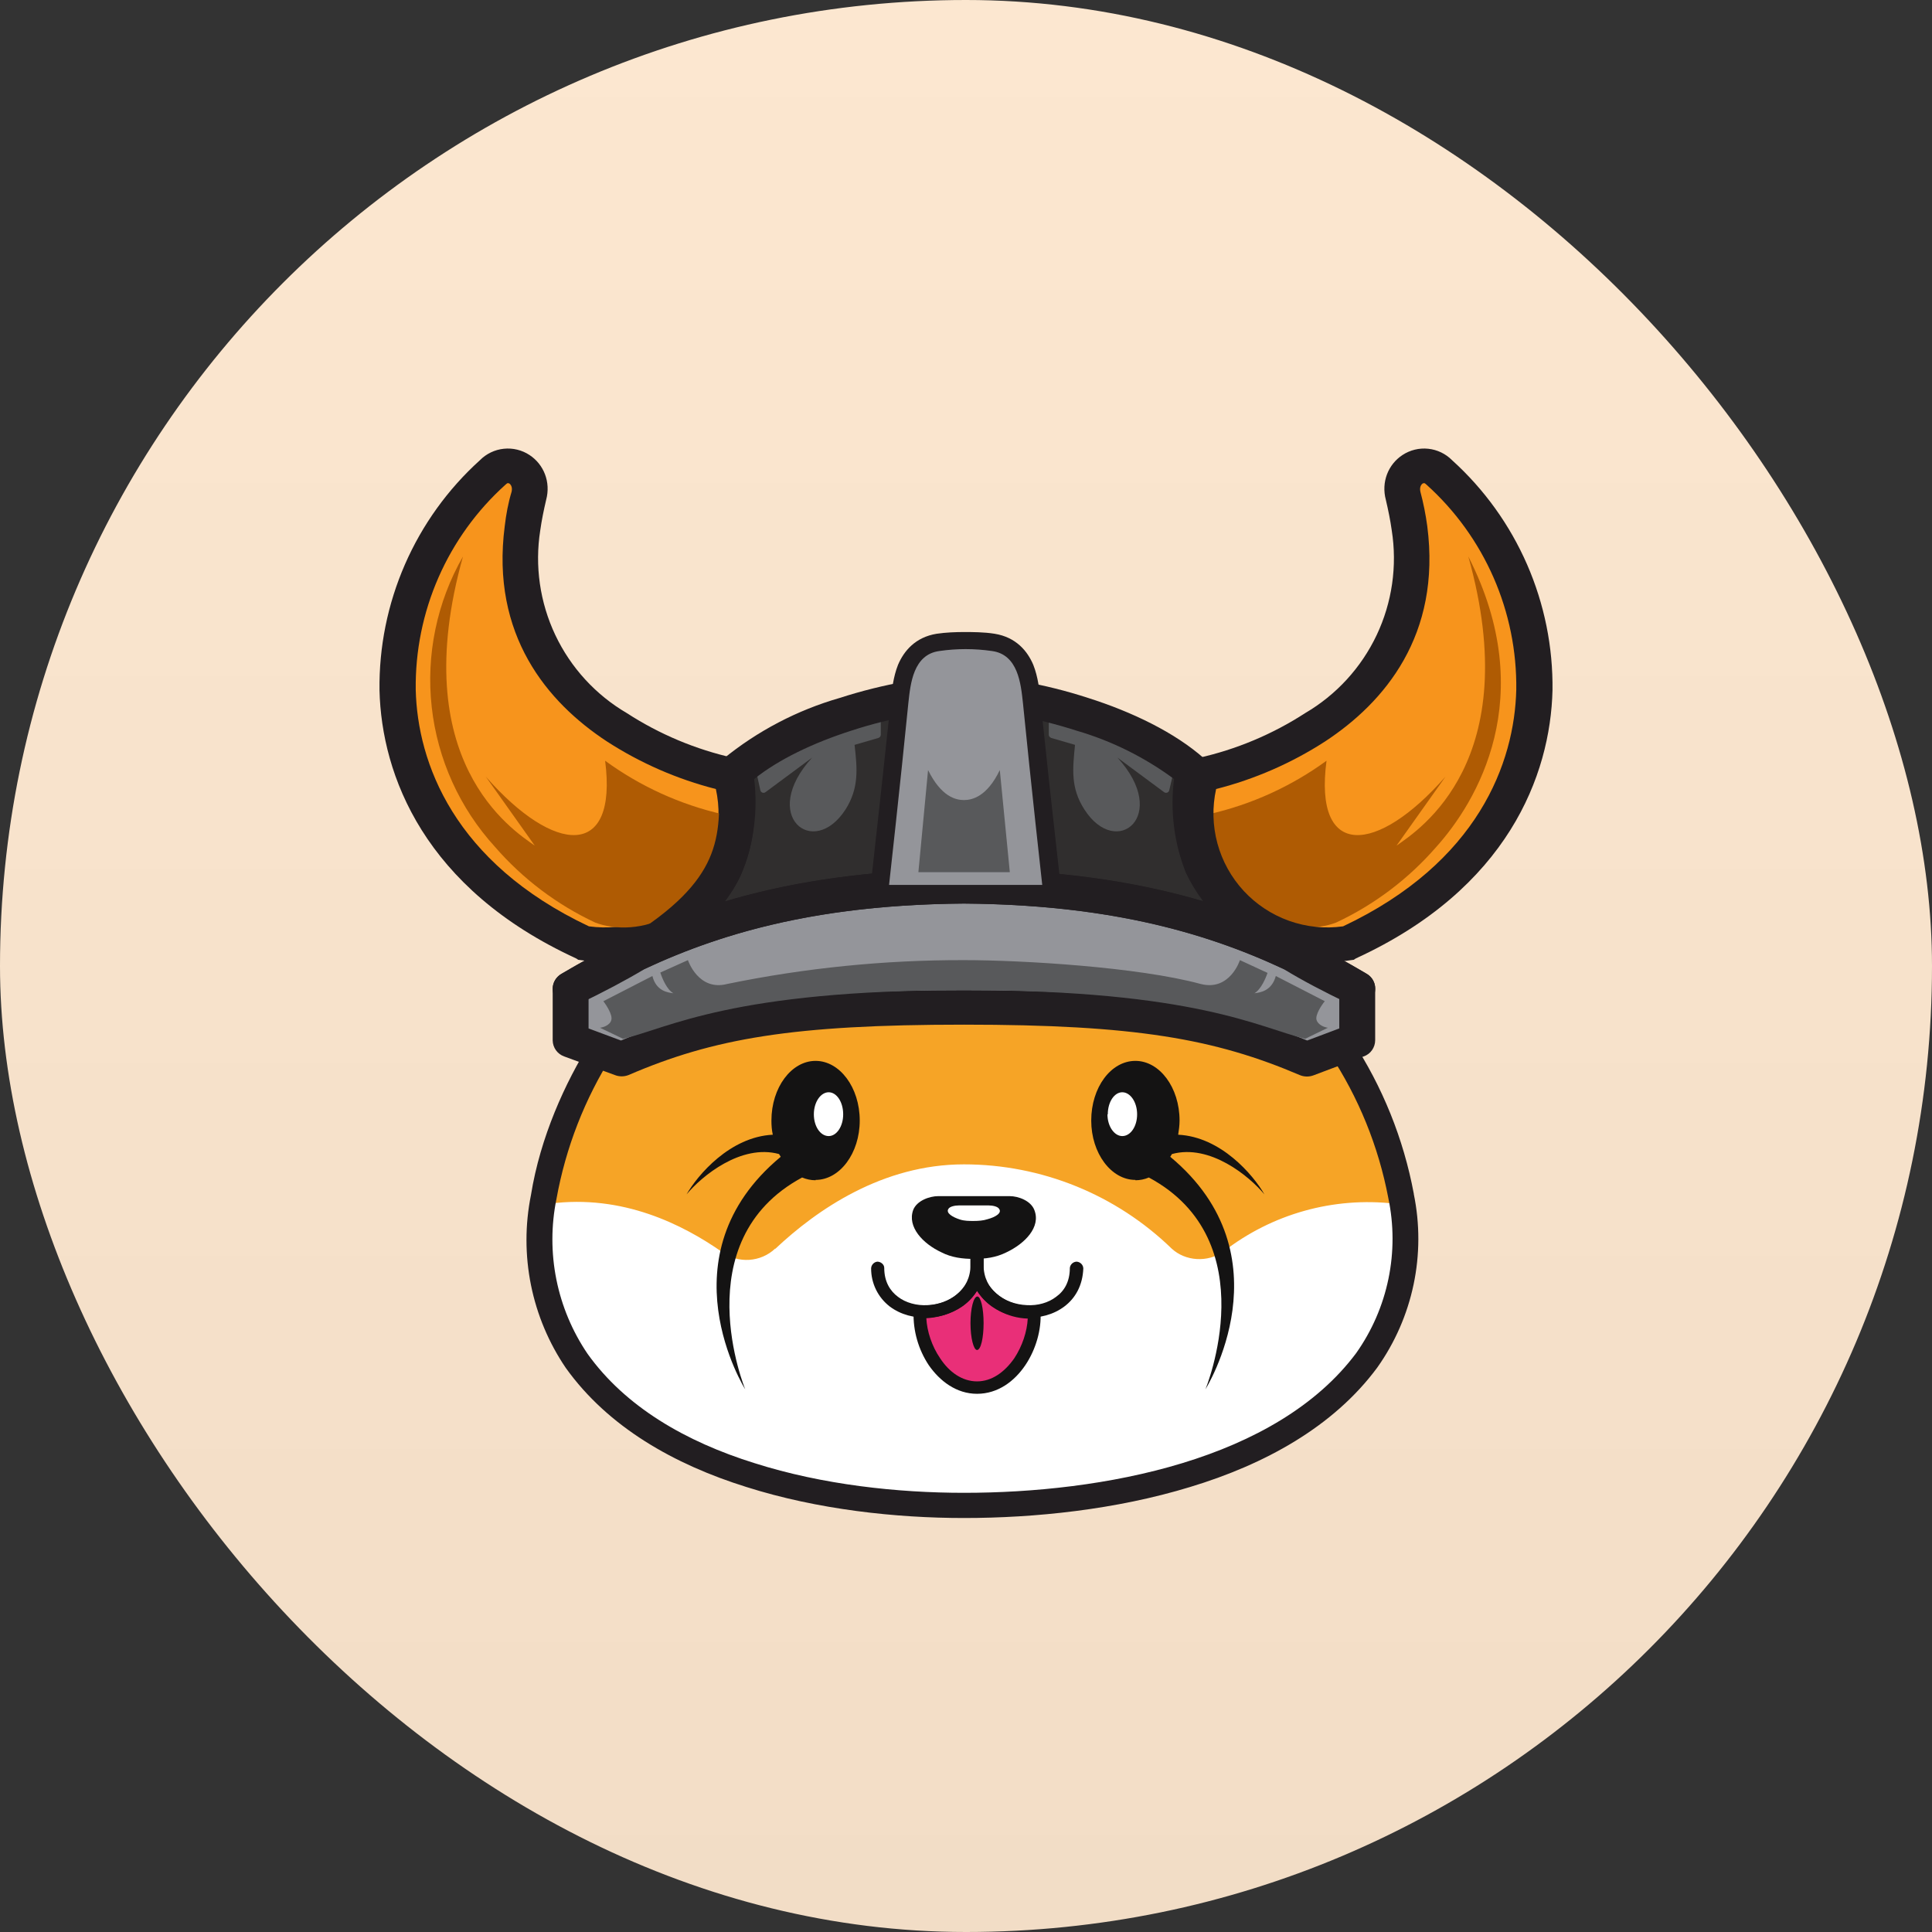
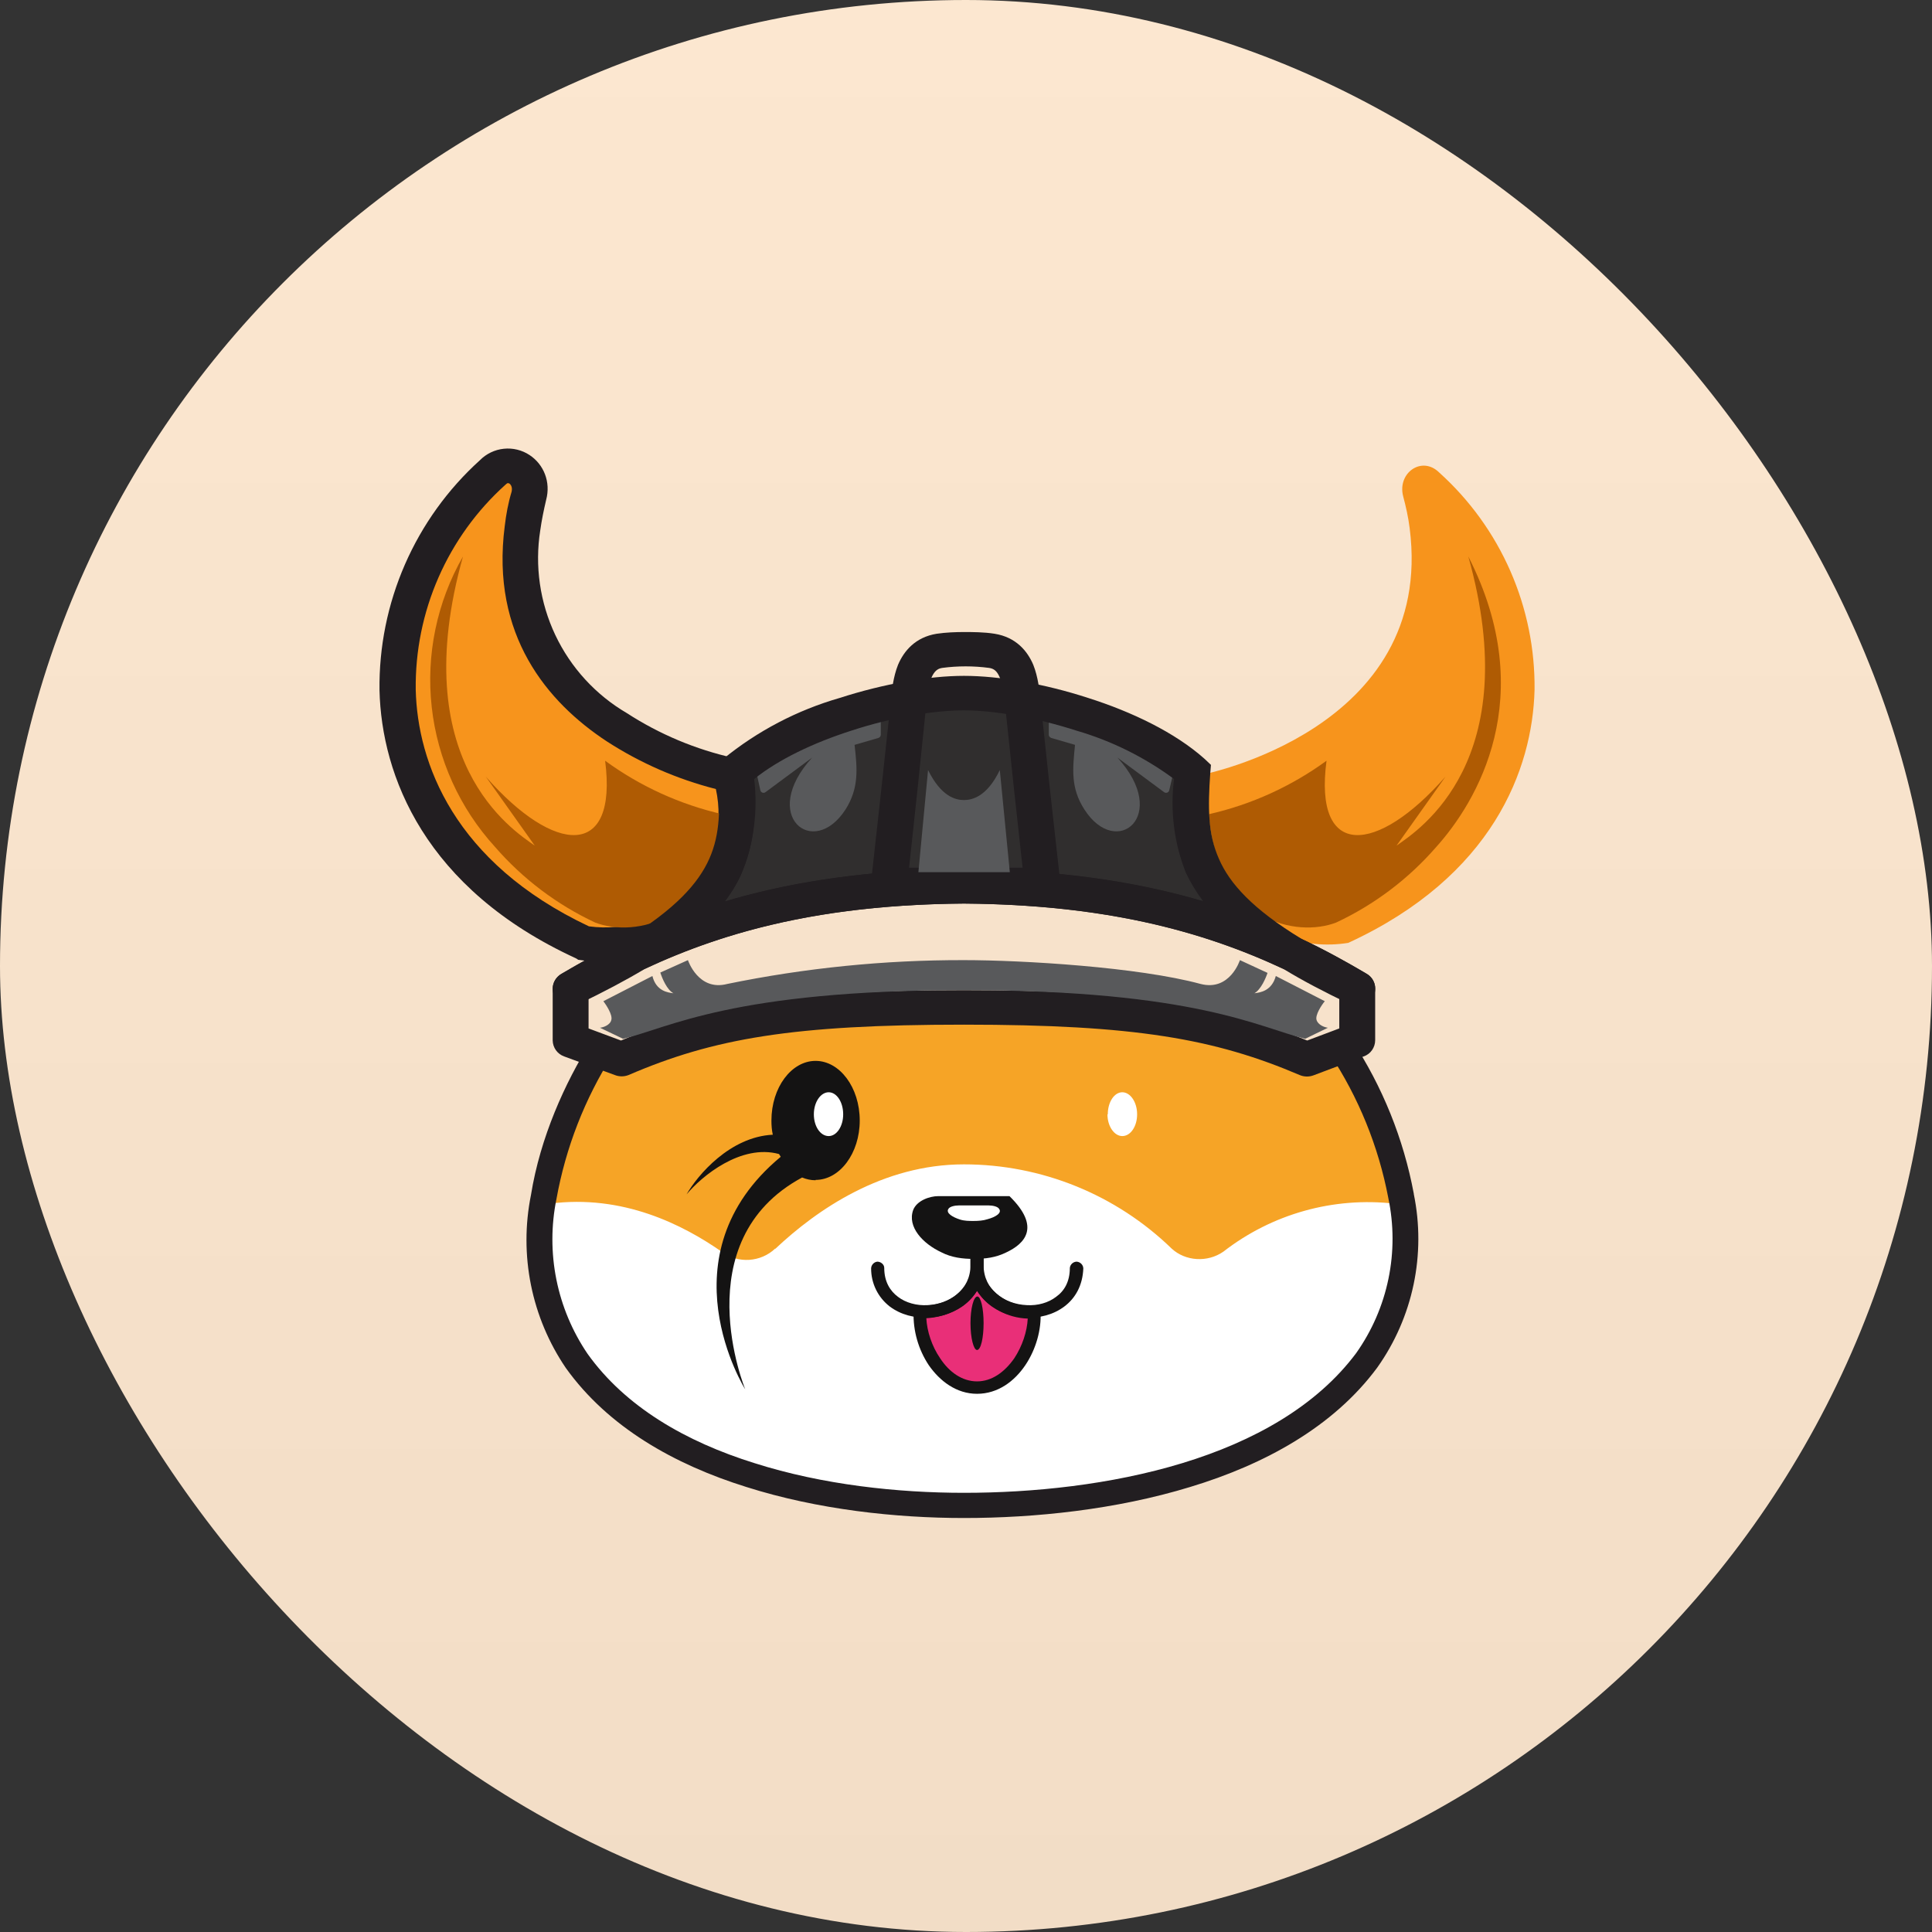
<svg xmlns="http://www.w3.org/2000/svg" width="128" height="128" viewBox="0 0 128 128" fill="none">
  <rect x="0" y="0" width="128" height="128" fill="#333333" stroke="none" />
  <rect width="128" height="128" rx="64" fill="url(#paint0_linear_466_5212)" />
  <path d="M48.731 51.428C52.023 47.611 60.297 46.034 63.863 46.034C67.428 46.034 75.726 47.611 79.017 51.451C78.788 53.051 79.543 57.989 81.714 60.823L63.886 58.72L46.034 60.8C47.865 58.023 48.806 54.754 48.731 51.428Z" fill="#302E2E" />
  <path d="M48.411 51.337C48.836 52.752 48.894 54.253 48.581 55.697C48.268 57.141 47.593 58.482 46.62 59.594C45.647 60.707 44.408 61.554 43.018 62.057C41.628 62.559 40.134 62.701 38.674 62.468C29.097 58.057 26.468 50.949 26.331 45.714C26.3 43.004 26.846 40.317 27.934 37.834C29.022 35.352 30.626 33.129 32.64 31.314C33.783 30.171 35.428 31.314 35.04 32.868C34.857 33.554 34.697 34.263 34.606 34.994C32.891 48.366 48.411 51.337 48.411 51.337Z" fill="#F7941C" />
  <path d="M33.669 32C33.669 32 33.6 32 33.486 32.115C31.586 33.825 30.074 35.921 29.049 38.262C28.024 40.603 27.511 43.136 27.543 45.692C27.657 50.515 30.057 57.143 39.017 61.372C40.223 61.541 41.451 61.415 42.598 61.006C43.745 60.597 44.775 59.916 45.602 59.023C46.428 58.129 47.026 57.048 47.344 55.873C47.662 54.698 47.691 53.463 47.428 52.275C44.866 51.622 42.426 50.556 40.206 49.12C36.274 46.538 32.503 42.08 33.44 34.858C33.531 34.08 33.669 33.326 33.897 32.572C33.966 32.252 33.828 32.092 33.737 32.023H33.669V32ZM48.64 50.218L49.349 50.355L49.554 51.04C51.611 58.126 45.669 64.686 38.491 63.612L38.309 63.589L38.171 63.498C28.114 58.88 25.28 51.36 25.143 45.737C25.106 42.87 25.68 40.027 26.827 37.398C27.974 34.77 29.667 32.415 31.794 30.492C32.218 30.062 32.778 29.793 33.379 29.731C33.979 29.668 34.582 29.816 35.086 30.149C36.023 30.766 36.503 31.932 36.183 33.12C36.023 33.806 35.886 34.469 35.794 35.132C35.421 37.494 35.769 39.914 36.792 42.075C37.816 44.236 39.467 46.038 41.531 47.246C43.698 48.65 46.097 49.656 48.617 50.218H48.64Z" fill="#221E21" />
  <path d="M79.588 51.337C79.164 52.752 79.105 54.253 79.419 55.697C79.732 57.141 80.407 58.482 81.38 59.594C82.353 60.707 83.592 61.554 84.982 62.057C86.372 62.559 87.866 62.701 89.326 62.468C98.903 58.057 101.531 50.949 101.668 45.714C101.7 43.004 101.153 40.317 100.066 37.834C98.978 35.352 97.374 33.129 95.36 31.314C94.217 30.171 92.571 31.314 92.96 32.868C93.143 33.554 93.303 34.263 93.394 34.994C95.108 48.366 79.588 51.337 79.588 51.337Z" fill="#F7941C" />
  <path d="M50.377 52.366L50.034 50.811L58.354 47.269V48.686C58.352 48.732 58.335 48.777 58.306 48.814C58.278 48.85 58.239 48.877 58.194 48.891L56.617 49.349C56.8 50.949 56.914 52.206 56.023 53.623C53.874 56.96 50.286 54.034 53.806 50.194L50.72 52.48C50.606 52.571 50.423 52.526 50.377 52.366ZM77.463 52.366L77.829 50.811L69.486 47.269V48.686C69.486 48.777 69.554 48.846 69.646 48.891L71.223 49.349C71.063 50.949 70.926 52.206 71.84 53.623C73.966 56.96 77.554 54.034 74.034 50.194L77.12 52.48C77.234 52.571 77.417 52.526 77.463 52.366Z" fill="#58595B" />
  <path d="M40.091 50.4C42.414 52.096 45.059 53.302 47.863 53.943C47.314 61.12 42.034 62.125 39.428 61.12C36.893 59.933 34.635 58.227 32.8 56.114C30.454 53.544 28.984 50.296 28.602 46.837C28.22 43.379 28.945 39.888 30.674 36.868C26.88 50.4 33.92 54.971 35.428 56.023L32.183 51.451C36.731 56.64 40.937 56.937 40.091 50.4ZM87.886 50.4C85.556 52.099 82.904 53.305 80.091 53.943C80.64 61.12 85.92 62.125 88.526 61.12C91.061 59.933 93.319 58.227 95.154 56.114C97.829 53.142 102.034 46.194 97.28 36.868C101.074 50.4 94.034 54.971 92.526 56.023L95.771 51.451C91.223 56.64 87.017 56.937 87.886 50.4Z" fill="#AF5B03" />
  <path d="M38.194 90.172C33.486 83.543 36.572 74.72 39.863 69.44L51.223 67.155L63.863 66.629L76.937 67.269L88.64 69.555C92.069 74.812 95.246 83.657 90.355 90.263C84.869 97.692 73.029 99.749 63.863 99.749C54.995 99.749 43.52 97.6 38.194 90.149V90.172Z" fill="white" />
  <path d="M64.732 91.931C62.355 91.931 60.846 89.028 60.96 86.925C62.56 86.925 63.977 86.308 64.732 84.64C65.045 85.37 65.58 85.984 66.261 86.394C66.941 86.804 67.734 86.99 68.526 86.925C68.617 89.028 67.109 91.931 64.732 91.931Z" fill="#E92F78" />
  <path d="M64.754 83.588L65.143 84.503C65.829 86.057 67.337 86.605 68.48 86.514L68.937 86.925C69.006 88.068 68.64 89.394 67.931 90.445C67.223 91.497 66.126 92.343 64.731 92.343C63.36 92.343 62.263 91.497 61.532 90.445C60.843 89.403 60.491 88.174 60.526 86.925L60.96 86.514C61.714 86.514 62.377 86.377 62.949 86.057C63.52 85.737 64 85.234 64.32 84.48L64.754 83.565V83.588ZM61.371 87.337C61.417 88.205 61.737 89.188 62.286 89.988C62.88 90.903 63.749 91.52 64.731 91.52C65.714 91.52 66.56 90.903 67.2 89.988C67.726 89.188 68.046 88.228 68.091 87.36C67.427 87.339 66.778 87.162 66.194 86.845C65.611 86.527 65.11 86.077 64.731 85.531C64.366 86.08 63.909 86.491 63.383 86.765C62.766 87.108 62.103 87.291 61.371 87.337Z" fill="#141313" />
  <path d="M51.36 82.743C54.149 80.114 58.492 77.142 63.863 77.142C69.001 77.141 73.936 79.142 77.623 82.72C78.537 83.565 80 83.657 81.052 82.925C84.276 80.419 88.355 79.278 92.412 79.748C91.703 77.234 90.012 71.908 88.937 70.491C87.566 68.708 77.349 66.948 63.863 66.948C50.903 66.948 41.052 68.708 39.749 70.491C38.72 71.908 37.097 77.257 36.412 79.748C41.257 79.108 45.257 81.142 47.84 82.948C48.892 83.725 50.4 83.634 51.36 82.72V82.743Z" fill="#F6A426" />
-   <path d="M60.503 80.16C60.731 79.566 61.554 79.246 62.171 79.246H66.88C67.497 79.246 68.297 79.566 68.526 80.16C68.983 81.303 67.886 82.4 66.674 82.972C65.989 83.315 65.28 83.406 64.526 83.406C63.771 83.406 63.04 83.315 62.377 82.972C61.143 82.4 60.091 81.28 60.503 80.16Z" fill="#141313" />
+   <path d="M60.503 80.16C60.731 79.566 61.554 79.246 62.171 79.246H66.88C68.983 81.303 67.886 82.4 66.674 82.972C65.989 83.315 65.28 83.406 64.526 83.406C63.771 83.406 63.04 83.315 62.377 82.972C61.143 82.4 60.091 81.28 60.503 80.16Z" fill="#141313" />
  <path d="M62.834 80.092C62.925 79.932 63.268 79.863 63.52 79.863H65.508C65.76 79.863 66.103 79.932 66.194 80.092C66.4 80.366 65.943 80.64 65.417 80.778C65.143 80.869 64.823 80.892 64.503 80.892C64.206 80.892 63.908 80.892 63.611 80.8C63.108 80.64 62.651 80.366 62.834 80.092Z" fill="white" />
  <path d="M65.166 87.657C65.166 88.64 64.983 89.44 64.732 89.44C64.503 89.44 64.297 88.64 64.297 87.657C64.297 86.698 64.503 85.897 64.754 85.897C64.983 85.897 65.166 86.698 65.166 87.657Z" fill="#141313" />
-   <path d="M63.863 58.743C52.023 58.811 44.48 61.531 37.806 65.485V68.914L41.166 70.171C46.994 67.68 52.457 66.743 63.863 66.743C75.291 66.743 80.731 67.68 86.583 70.171L89.92 68.937V65.508C83.246 61.531 75.726 58.811 63.863 58.72V58.743Z" fill="#94959A" />
  <path d="M63.863 57.6C75.977 57.669 83.703 60.457 90.56 64.526C90.903 64.731 91.109 65.097 91.109 65.486V68.914C91.109 69.394 90.811 69.829 90.354 69.989L87.017 71.246C86.721 71.356 86.394 71.347 86.103 71.223C80.48 68.823 75.2 67.886 63.863 67.886C52.526 67.886 47.269 68.8 41.646 71.223C41.352 71.34 41.025 71.34 40.731 71.223L37.371 69.989C37.154 69.91 36.966 69.768 36.831 69.58C36.697 69.392 36.622 69.168 36.617 68.937V65.509C36.617 65.097 36.846 64.731 37.189 64.526C44.046 60.457 51.772 57.669 63.863 57.577V57.6ZM38.994 66.126V68.137L41.143 68.937C47.017 66.491 52.663 65.6 63.863 65.6C75.063 65.6 80.709 66.514 86.606 68.937L88.731 68.137V66.126C82.377 62.469 75.154 59.954 63.863 59.863C52.594 59.954 45.349 62.469 38.994 66.126Z" fill="#221E21" />
  <path d="M48.183 65.189C53.342 64.128 58.596 63.6 63.863 63.611C67.749 63.611 75.406 64.069 79.543 65.189C81.486 65.692 82.148 63.611 82.148 63.611L83.977 64.457C83.863 64.8 83.543 65.554 83.109 65.806C83.474 65.76 84.251 65.669 84.526 64.663L87.771 66.332C87.543 66.606 87.131 67.246 87.223 67.566C87.314 67.909 87.771 68.069 87.977 68.091L86.469 68.823C83.451 68.091 79.223 65.6 63.863 65.6C48.526 65.6 44.297 68.114 41.28 68.823L39.748 68.091C39.977 68.069 40.434 67.909 40.503 67.566C40.594 67.246 40.183 66.606 39.977 66.332L43.223 64.663C43.474 65.669 44.251 65.76 44.617 65.806C44.183 65.577 43.863 64.8 43.748 64.434L45.577 63.611C45.577 63.611 46.263 65.692 48.183 65.189Z" fill="#58595B" />
  <path d="M54.034 78.172C55.634 78.172 56.96 76.412 56.96 74.24C56.96 72.046 55.634 70.286 54.034 70.286C52.434 70.286 51.109 72.046 51.109 74.24C51.109 74.56 51.132 74.88 51.2 75.178C48.366 75.315 46.217 77.852 45.486 79.132C46.492 77.92 49.097 75.772 51.612 76.458L51.726 76.64C43.817 83.2 49.372 92.046 49.372 92.046C49.372 92.046 45.326 82.218 53.143 78.012C53.417 78.126 53.714 78.195 54.034 78.195V78.172Z" fill="#141313" />
  <path d="M55.863 73.828C55.863 74.628 55.428 75.268 54.903 75.268C54.354 75.268 53.92 74.628 53.92 73.828C53.92 73.005 54.377 72.365 54.903 72.365C55.428 72.365 55.863 73.005 55.863 73.828Z" fill="white" />
-   <path d="M75.223 78.172C73.623 78.172 72.297 76.412 72.297 74.24C72.297 72.046 73.6 70.286 75.223 70.286C76.823 70.286 78.149 72.046 78.149 74.24C78.149 74.56 78.103 74.88 78.057 75.178C80.892 75.315 83.04 77.852 83.772 79.132C82.766 77.92 80.16 75.772 77.646 76.458L77.532 76.64C85.417 83.2 79.863 92.046 79.863 92.046C79.863 92.046 83.932 82.218 76.115 78.012C75.833 78.133 75.53 78.195 75.223 78.195V78.172Z" fill="#141313" />
  <path d="M73.372 73.828C73.372 74.628 73.829 75.268 74.354 75.268C74.903 75.268 75.337 74.628 75.337 73.828C75.337 73.005 74.88 72.365 74.354 72.365C73.829 72.365 73.394 73.005 73.394 73.828H73.372Z" fill="white" />
  <path d="M64.297 82.56H65.166V83.817C65.166 86.034 63.291 87.222 61.509 87.291C60.594 87.337 59.68 87.108 58.949 86.56C58.565 86.263 58.253 85.882 58.039 85.446C57.825 85.01 57.714 84.531 57.714 84.045C57.714 83.817 57.897 83.611 58.126 83.588C58.354 83.588 58.583 83.771 58.583 84C58.583 84.914 58.971 85.531 59.497 85.92C60 86.308 60.731 86.514 61.463 86.468C62.926 86.4 64.297 85.462 64.297 83.817V82.56Z" fill="#141313" />
  <path d="M65.166 82.56H64.297V83.817C64.297 86.034 66.172 87.222 67.954 87.291C68.869 87.337 69.783 87.108 70.514 86.56C71.246 86.011 71.726 85.165 71.772 84.045C71.772 83.817 71.589 83.611 71.337 83.588C71.109 83.588 70.903 83.771 70.88 84C70.88 84.914 70.514 85.531 69.966 85.92C69.463 86.308 68.754 86.514 68.023 86.468C66.537 86.4 65.166 85.462 65.166 83.817V82.56Z" fill="#141313" />
  <path d="M93.668 79.086C92.989 75.448 91.591 71.982 89.554 68.892L88.091 69.806C90.007 72.701 91.328 75.949 91.977 79.36C92.35 81.129 92.354 82.955 91.988 84.725C91.623 86.495 90.895 88.17 89.851 89.646C87.223 93.166 83.063 95.497 78.331 96.937C73.6 98.377 68.411 98.903 63.863 98.903V100.572C68.549 100.572 73.92 100.023 78.857 98.514C83.771 97.029 88.343 94.537 91.246 90.606C92.416 88.958 93.235 87.087 93.652 85.109C94.069 83.131 94.074 81.089 93.668 79.109V79.086ZM35.177 79.177C35.794 75.337 37.44 71.726 39.131 69.029L40.594 69.874C38.745 72.788 37.48 76.033 36.868 79.429C36.51 81.19 36.507 83.005 36.861 84.768C37.214 86.53 37.916 88.204 38.926 89.692C41.44 93.212 45.44 95.52 49.989 96.937C54.514 98.377 59.497 98.903 63.863 98.903V100.572C59.383 100.572 54.194 100.023 49.44 98.514C44.686 97.029 40.297 94.56 37.486 90.629C36.359 88.969 35.574 87.102 35.178 85.136C34.782 83.169 34.781 81.144 35.177 79.177ZM55.634 46.24C58.537 45.303 61.554 44.777 63.863 44.777C66.194 44.777 69.211 45.303 72.091 46.24C74.971 47.154 77.851 48.526 79.817 50.286L80.228 50.675L80.183 51.223C80.023 53.509 80.023 55.246 80.754 56.892C81.463 58.537 82.994 60.229 86.217 62.194C87.726 62.903 89.166 63.703 90.56 64.526C90.813 64.678 90.998 64.923 91.074 65.209C91.151 65.494 91.114 65.798 90.971 66.057C90.814 66.318 90.564 66.509 90.272 66.594C89.98 66.679 89.666 66.65 89.394 66.514C87.726 65.715 86.286 64.96 85.051 64.206C79.543 61.623 73.051 59.932 63.863 59.863C54.674 59.932 48.206 61.623 42.697 64.206C41.44 64.96 40 65.715 38.354 66.514C38.08 66.657 37.761 66.689 37.463 66.604C37.166 66.519 36.912 66.323 36.754 66.057C36.613 65.796 36.58 65.49 36.661 65.204C36.742 64.918 36.931 64.675 37.188 64.526C38.583 63.703 40.023 62.926 41.531 62.194C44.731 60.229 46.263 58.537 46.994 56.892C47.726 55.246 47.726 53.486 47.543 51.223L47.497 50.675L47.908 50.286C50.184 48.429 52.812 47.052 55.634 46.24ZM48.046 59.726C52.48 58.4 57.577 57.623 63.863 57.577C70.148 57.623 75.269 58.4 79.703 59.703C79.246 59.086 78.857 58.446 78.56 57.806C77.784 55.839 77.517 53.709 77.783 51.612C75.839 50.174 73.657 49.09 71.337 48.412C68.64 47.543 65.874 47.063 63.863 47.063C61.874 47.063 59.108 47.52 56.389 48.412C53.897 49.212 51.589 50.309 49.966 51.612C50.22 53.703 49.945 55.825 49.166 57.783C48.891 58.469 48.503 59.086 48.023 59.703L48.046 59.726Z" fill="#221E21" />
  <path d="M63.863 41.874C64.411 41.874 65.189 41.874 65.897 41.988C67.314 42.217 68.069 43.131 68.457 44.045C68.777 44.846 68.869 45.76 68.937 46.354V46.446C69.317 50.089 69.713 53.731 70.126 57.371L70.217 58.194L70.24 58.491L70.377 59.771H57.577L57.714 58.491L57.737 58.194L57.829 57.371C58.236 53.73 58.633 50.089 59.017 46.446V46.354C59.086 45.76 59.177 44.846 59.497 44.045C59.886 43.131 60.64 42.217 62.057 41.988C62.674 41.897 63.337 41.874 63.863 41.874ZM60.206 57.486H67.749C67.349 53.875 66.96 50.264 66.583 46.651C66.55 46.051 66.435 45.459 66.24 44.891C66.057 44.457 65.851 44.297 65.531 44.251C64.5 44.114 63.455 44.114 62.423 44.251C62.103 44.297 61.897 44.48 61.714 44.891C61.509 45.371 61.44 45.988 61.371 46.651C61.007 50.264 60.626 53.876 60.229 57.486H60.206Z" fill="#221E21" />
-   <path d="M58.903 58.628C58.903 58.628 59.657 51.863 60.183 46.56C60.32 45.303 60.503 43.36 62.24 43.131C63.392 42.963 64.562 42.963 65.714 43.131C67.451 43.36 67.634 45.303 67.771 46.56C68.297 51.863 69.051 58.628 69.051 58.628H58.903Z" fill="#94959A" />
  <path d="M61.486 51.018C62.354 52.778 63.314 53.006 63.863 53.006C64.411 53.006 65.394 52.778 66.24 51.018L66.903 57.783H60.846L61.486 51.018Z" fill="#58595B" />
-   <path d="M94.331 32C94.331 32 94.4 32 94.514 32.115C96.414 33.825 97.926 35.921 98.951 38.262C99.976 40.603 100.489 43.136 100.457 45.692C100.343 50.515 97.943 57.143 88.983 61.372C87.777 61.541 86.549 61.415 85.402 61.006C84.255 60.597 83.225 59.916 82.398 59.023C81.572 58.129 80.974 57.048 80.656 55.873C80.338 54.698 80.309 53.463 80.571 52.275C83.134 51.622 85.574 50.556 87.794 49.12C91.726 46.538 95.497 42.08 94.56 34.858C94.456 34.087 94.303 33.323 94.103 32.572C94.034 32.252 94.171 32.092 94.263 32.023H94.331V32ZM79.36 50.218L78.651 50.355L78.446 51.04C77.973 52.644 77.914 54.342 78.275 55.975C78.635 57.608 79.404 59.123 80.509 60.378C81.614 61.634 83.018 62.589 84.592 63.154C86.166 63.72 87.857 63.877 89.509 63.612L89.691 63.589L89.829 63.498C99.886 58.88 102.72 51.36 102.857 45.737C102.894 42.87 102.32 40.027 101.173 37.398C100.026 34.77 98.333 32.415 96.206 30.492C95.782 30.062 95.222 29.793 94.621 29.731C94.021 29.668 93.418 29.816 92.914 30.149C91.977 30.766 91.497 31.932 91.817 33.12C91.977 33.806 92.114 34.469 92.206 35.132C92.579 37.494 92.231 39.914 91.208 42.075C90.184 44.236 88.533 46.038 86.469 47.246C84.302 48.65 81.903 49.656 79.383 50.218H79.36Z" fill="#221E21" />
  <defs>
    <linearGradient id="paint0_linear_466_5212" x1="64" y1="0" x2="64" y2="128" gradientUnits="userSpaceOnUse">
      <stop stop-color="#FCE7D0" />
      <stop offset="1" stop-color="#F2DDC6" />
    </linearGradient>
  </defs>
</svg>